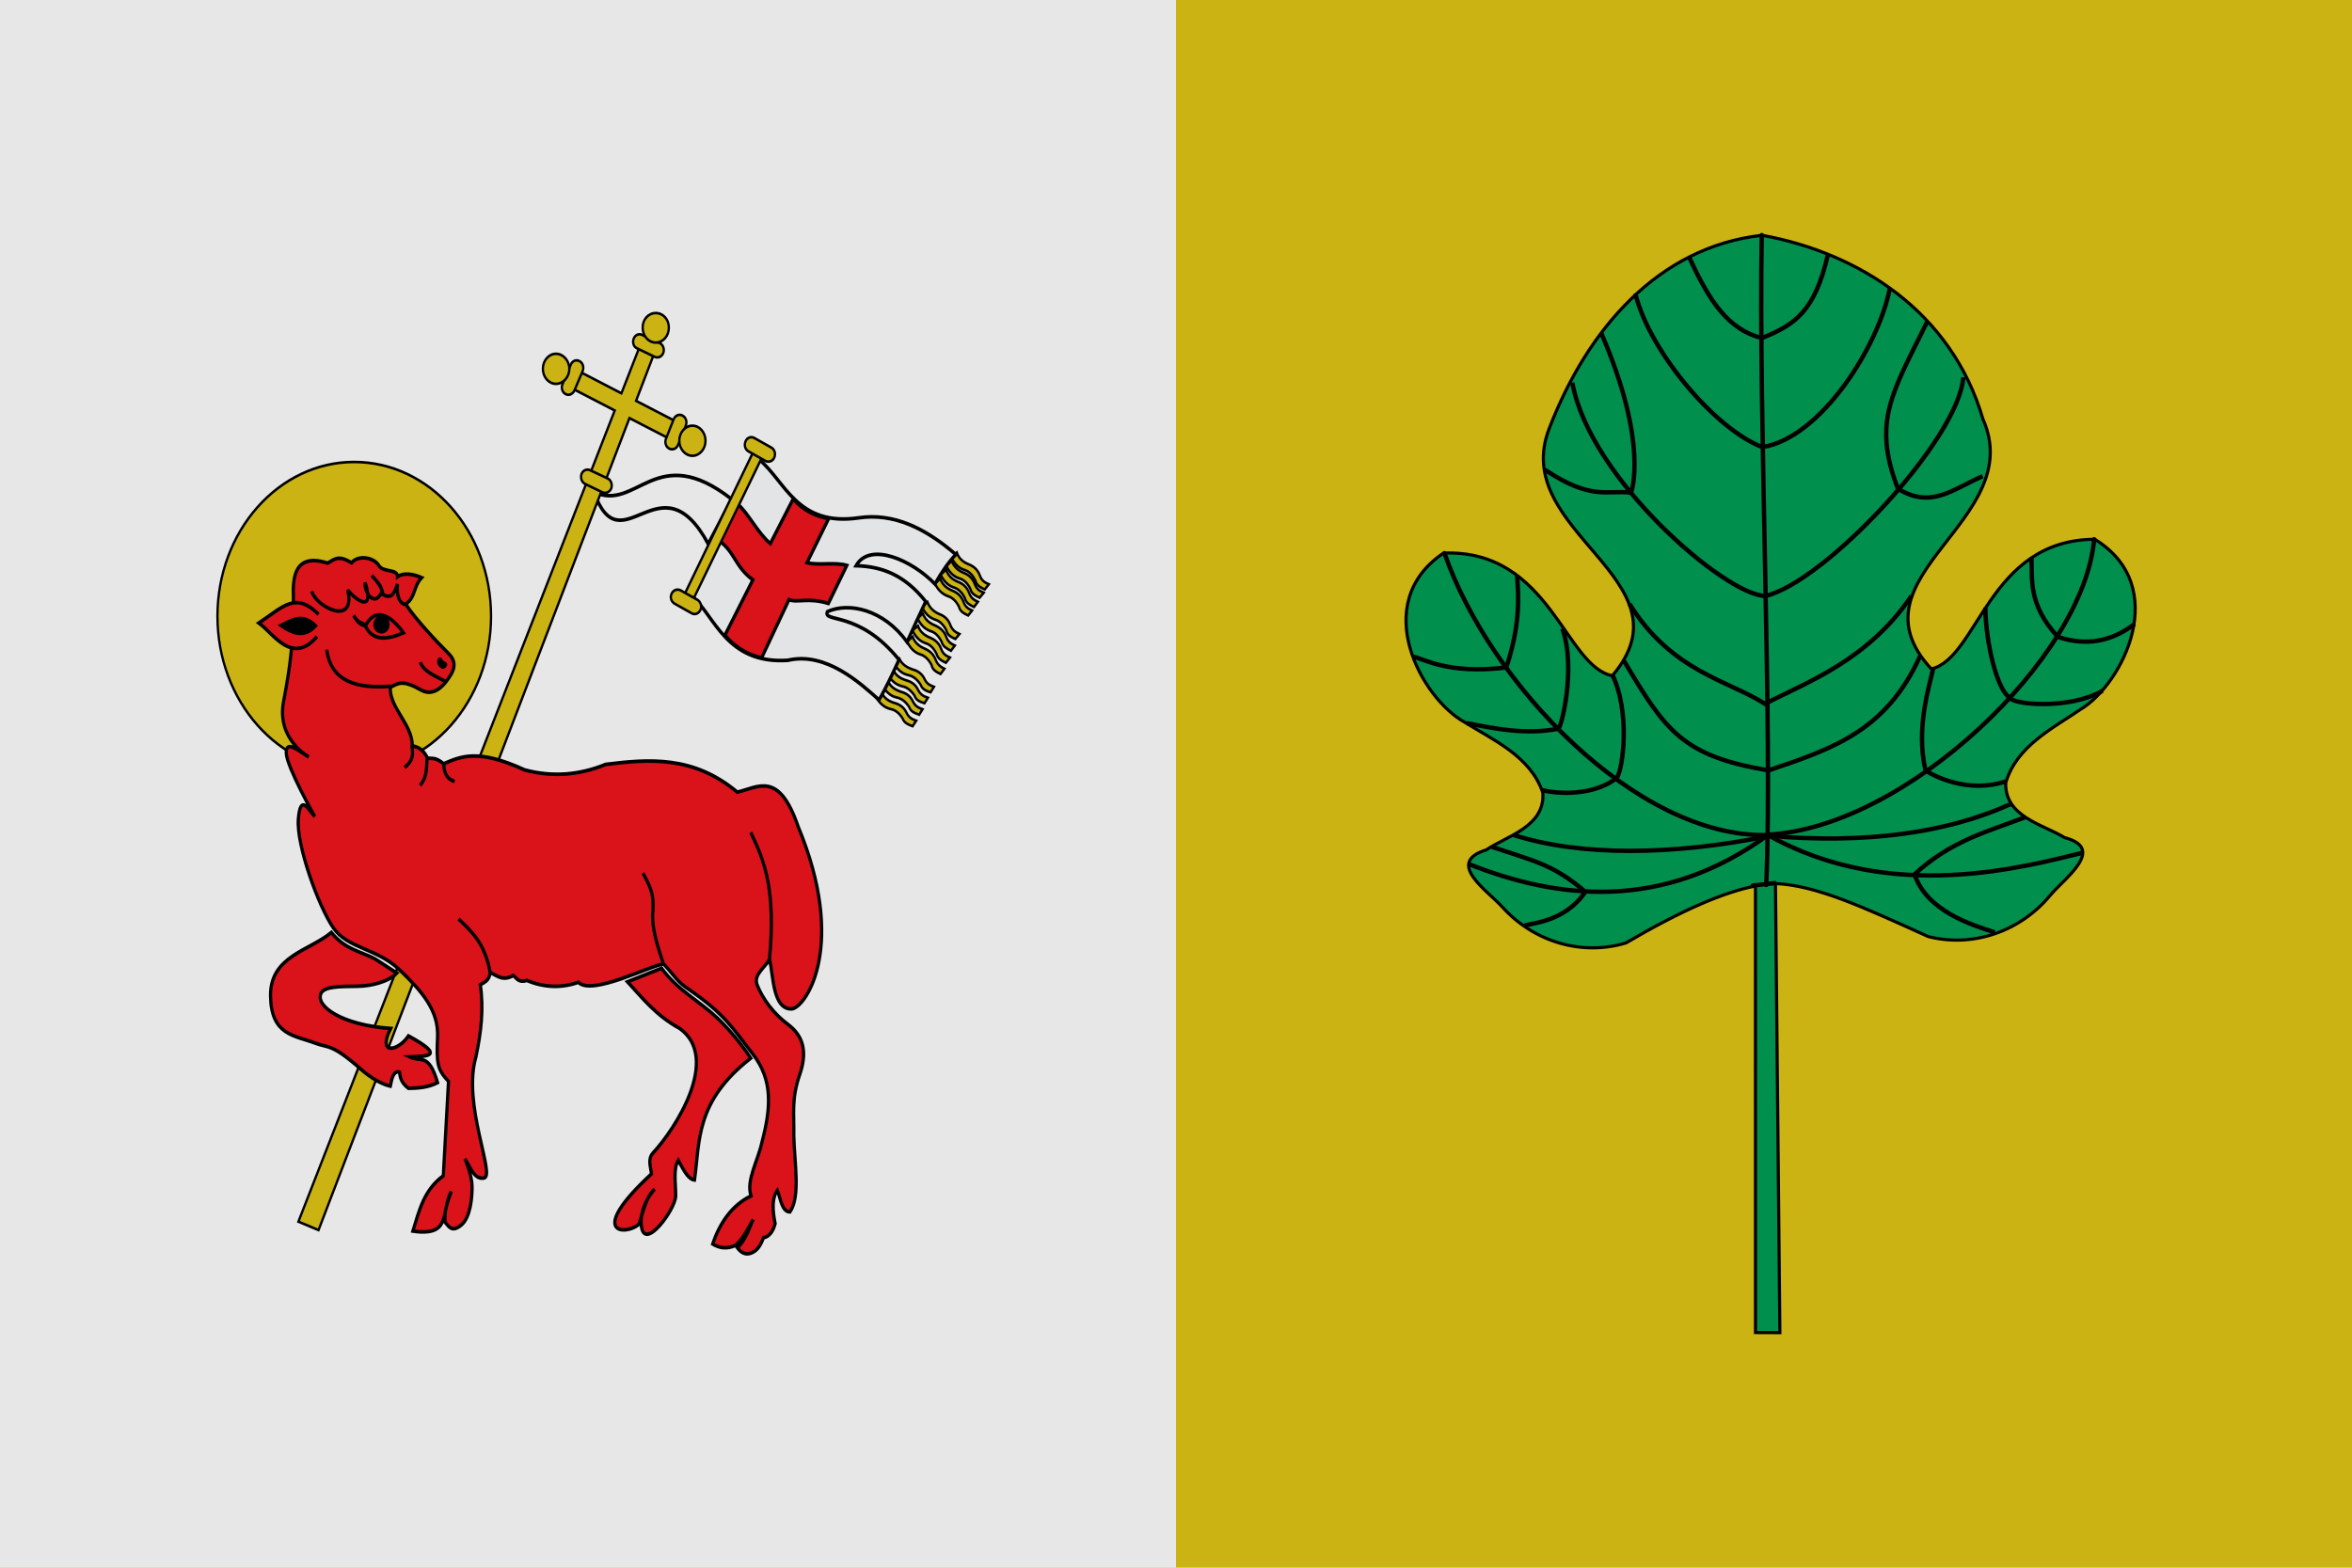
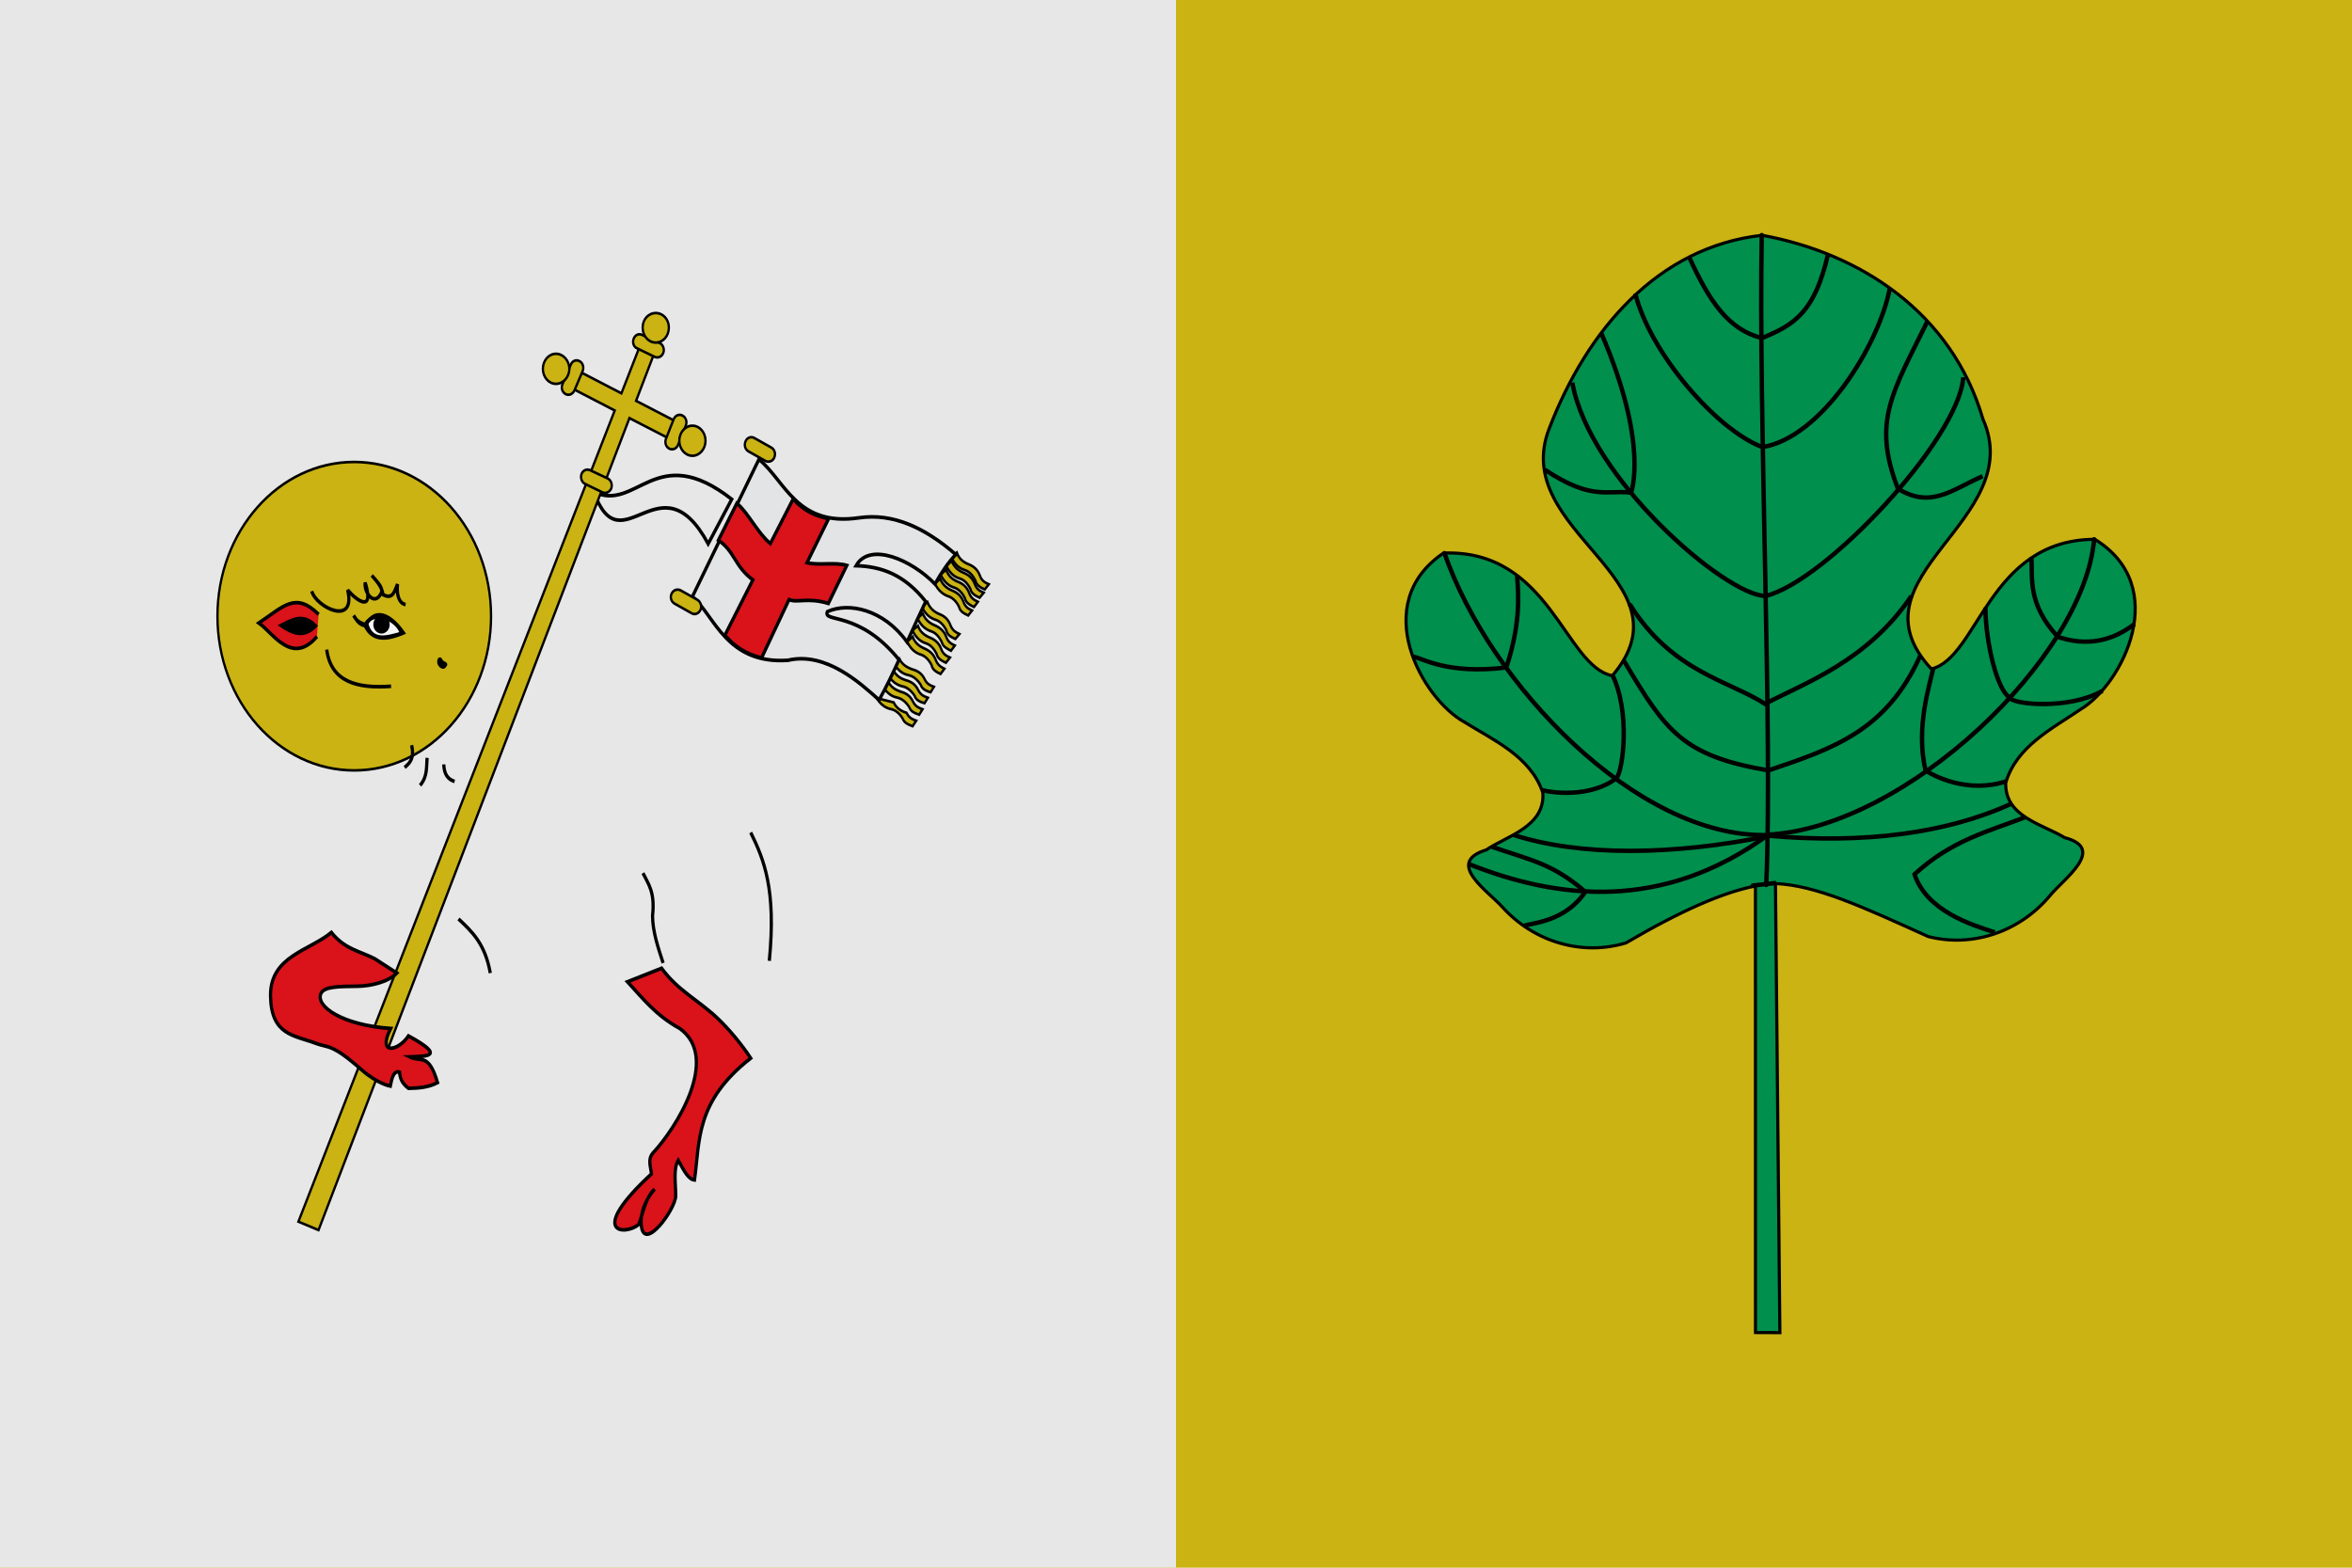
<svg xmlns="http://www.w3.org/2000/svg" xmlns:ns1="http://www.inkscape.org/namespaces/inkscape" xmlns:ns2="http://sodipodi.sourceforge.net/DTD/sodipodi-0.dtd" version="1.1" id="svg2" ns1:output_extension="org.inkscape.output.svg.inkscape" ns1:version="0.47pre1 r21720" ns2:docname="Flag_of_Ibi_Spain.svg" ns2:version="0.32" x="0px" y="0px" width="750px" height="500px" viewBox="0 0 750 500" enable-background="new 0 0 750 500" xml:space="preserve">
  <ns2:namedview width="750px" height="500px" id="base" ns1:guide-bbox="true" showguides="true" ns1:window-y="25" ns1:window-x="0" ns1:window-height="752" ns1:document-units="px" ns1:cy="258.15177" ns1:cx="125.6291" ns1:zoom="0.2631168" ns1:current-layer="layer1" bordercolor="#666666" pagecolor="#ffffff" ns1:pageshadow="2" ns1:window-width="1280" ns1:pageopacity="0.0" borderopacity="1.0" ns1:window-maximized="1" gridtolerance="10000" objecttolerance="10" guidetolerance="10" showgrid="false">
	</ns2:namedview>
  <rect fill="#CAB313" width="750" height="500" />
  <rect fill="#E7E7E7" width="375" height="500" />
  <g id="g3592" transform="matrix(-0.735,0,0,0.828,164.243,1007.458)">
    <path id="path3512" fill="#CAB313" stroke="#000000" d="M69.823-1038.787c32.756,0,59.297,26.647,59.297,59.402   c0,32.755-26.541,59.403-59.297,59.403c-32.86,0-59.403-26.647-59.403-59.403C10.421-1012.14,36.963-1038.787,69.823-1038.787z" />
    <path id="path3514" fill="#CAB313" stroke="#000000" d="M-174.577-978.509c-1.262,2.106-2.738,3.896-5.581,4.845   c-2.212,0.527-3.686,2.001-4.951,4.213c-0.525,1.896-2.315,2.527-4.001,3.37l-1.686-2.001c1.474-0.632,2.949-1.263,3.792-3.476   c0.947-2.211,2.739-3.475,4.95-4.317c2.211-0.842,4.109-2.107,5.162-4.529L-174.577-978.509z" />
    <path id="path3516" fill="none" stroke="#000000" stroke-width="1.4" d="M-83.789-1007.263l-10.216-17.167   c32.966-22.855,41.183,5.161,59.825-2.844C-46.081-997.679-62.934-1041.494-83.789-1007.263z" />
    <path id="path3518" fill="#CAB313" stroke="#000000" d="M-189.217-1002.102c-1.264,2.107-2.738,4.002-5.581,4.846   c-2.214,0.526-3.793,2.106-4.952,4.212c-0.527,1.896-2.317,2.634-4.002,3.371l-1.79-2.002c1.58-0.631,3.055-1.263,3.897-3.37   c0.949-2.317,2.739-3.581,4.845-4.319c2.316-0.842,4.213-2.106,5.162-4.529L-189.217-1002.102z" />
    <path id="path3520" fill="#CAB313" stroke="#000000" d="M-184.582-995.362c-1.265,2.107-2.843,4.003-5.582,4.846   c-2.107,0.527-3.793,2-4.95,4.107c-0.528,2-2.318,2.739-4.004,3.475l-1.684-2.001c1.475-0.632,2.949-1.265,3.791-3.371   c0.949-2.317,2.739-3.581,4.845-4.319c2.318-0.842,4.213-2.212,5.162-4.633L-184.582-995.362z" />
    <path id="path3522" fill="#CAB313" stroke="#000000" d="M-187.005-998.837c-1.265,2.106-2.739,4.002-5.582,4.845   c-2.211,0.527-3.792,2.001-4.95,4.108c-0.527,2.001-2.318,2.634-4.002,3.371l-1.792-1.896c1.582-0.631,3.055-1.263,3.898-3.37   c0.947-2.317,2.738-3.582,4.844-4.319c2.318-0.842,4.109-2.212,5.162-4.529L-187.005-998.837z" />
    <path id="path3524" fill="#CAB313" stroke="#000000" d="M-182.055-991.991c-1.264,2.106-2.843,3.898-5.582,4.845   c-2.106,0.527-3.792,2.001-4.95,4.107c-0.527,2.001-2.318,2.634-4.003,3.371l-1.684-1.896c1.474-0.631,2.948-1.263,3.79-3.475   c0.947-2.211,2.738-3.476,4.844-4.213c2.318-0.842,4.214-2.212,5.162-4.529L-182.055-991.991z" />
    <path id="path3526" fill="#CAB313" stroke="#000000" d="M-172.364-973.876c-1.265,2.107-2.845,4.003-5.582,4.845   c-2.213,0.527-3.793,2.106-4.952,4.213c-0.526,1.895-2.316,2.633-4.002,3.37l-1.79-2c1.58-0.632,3.055-1.265,3.897-3.476   c0.949-2.212,2.739-3.475,4.845-4.214c2.211-0.842,4.213-2.106,5.162-4.529L-172.364-973.876z" />
    <path id="path3528" fill="#CAB313" stroke="#000000" d="M-176.472-982.933c-1.266,2.107-2.844,4.003-5.687,4.845   c-2.107,0.526-3.688,2.001-4.951,4.108c-0.421,2-2.213,2.632-3.897,3.37l-1.792-1.896c1.475-0.631,2.951-1.263,3.898-3.37   c0.947-2.317,2.633-3.581,4.843-4.319c2.213-0.843,4.109-2.212,5.162-4.635L-176.472-982.933z" />
    <path id="path3530" fill="#CAB313" stroke="#000000" d="M-170.048-969.557c-1.262,2.106-2.844,4.002-5.583,4.844   c-2.211,0.527-3.791,2.002-5.054,4.107c-0.421,2.002-2.213,2.739-3.897,3.477l-1.686-2.002c1.37-0.631,2.949-1.37,3.793-3.475   c0.947-2.212,2.631-3.476,4.844-4.319c2.212-0.843,4.107-2.106,5.16-4.529L-170.048-969.557z" />
    <path id="path3532" fill="#CAB313" stroke="#000000" d="M-164.466-960.921c-1.474,2.002-3.264,3.686-6.108,4.214   c-2.212,0.421-3.897,1.685-5.372,3.686c-0.738,1.896-2.528,2.423-4.319,2.948l-1.474-2.106c1.474-0.527,3.054-0.948,4.107-3.054   c1.159-2.107,3.054-3.16,5.372-3.686c2.211-0.738,4.317-1.79,5.583-4.107L-164.466-960.921z" />
    <path id="path3534" fill="#CAB313" stroke="#000000" d="M-161.831-956.602c-1.475,1.895-3.16,3.581-6.111,4.212   c-2.106,0.317-3.896,1.686-5.37,3.582c-0.632,1.895-2.527,2.422-4.319,2.948l-1.474-2.106c1.58-0.527,3.054-0.948,4.213-2.95   c1.159-2.211,3.054-3.265,5.266-3.792c2.317-0.631,4.319-1.685,5.582-4.002L-161.831-956.602z" />
    <path id="path3536" fill="#CAB313" stroke="#000000" d="M-159.516-952.284c-1.578,2.002-3.264,3.686-6.108,4.213   c-2.212,0.421-3.897,1.685-5.372,3.686c-0.737,1.896-2.529,2.317-4.319,2.948l-1.474-2.106c1.58-0.527,3.056-0.948,4.213-3.054   c1.158-2.107,2.949-3.16,5.267-3.686c2.318-0.739,4.319-1.791,5.582-4.108L-159.516-952.284z" />
-     <path id="path3538" fill="#CAB313" stroke="#000000" d="M-156.777-947.86c-1.474,1.895-3.159,3.581-6.003,4.212   c-2.211,0.317-4.002,1.686-5.37,3.686c-0.739,1.79-2.528,2.317-4.321,2.95l-1.578-2.107c1.578-0.526,3.16-1.052,4.213-3.054   c1.158-2.212,3.054-3.265,5.267-3.792c2.316-0.631,4.317-1.685,5.582-4.002L-156.777-947.86z" />
+     <path id="path3538" fill="#CAB313" stroke="#000000" d="M-156.777-947.86c-1.474,1.895-3.159,3.581-6.003,4.212   c-2.211,0.317-4.002,1.686-5.37,3.686c-0.739,1.79-2.528,2.317-4.321,2.95l-1.578-2.107c1.578-0.526,3.16-1.052,4.213-3.054   c2.316-0.631,4.317-1.685,5.582-4.002L-156.777-947.86z" />
    <path id="path3540" fill="#E3E4E5" stroke="#000000" stroke-width="1.4" d="M-149.089-1017.269   c-15.272-2.001-29.069,4.107-42.129,14.113c3.16,2.95,6.213,6.847,9.058,11.376c9.899-9.163,28.225-16.43,34.228-7.057   c-11.374,0.316-21.064,3.581-30.227,13.798c2.635,4.95,5.372,10.217,8.11,15.588c10.217-12.64,25.384-15.378,34.547-11.692   c2.211,4.425-13.692-0.631-31.071,18.538c2.739,5.371,5.582,10.637,8.637,15.483c7.898-6.214,22.96-18.748,39.602-15.273   c26.751,1.581,31.807-17.273,41.392-24.54l-28.859-52.872C-117.386-1031.276-122.23-1013.793-149.089-1017.269z" />
    <path id="path2322" fill="#DA121A" stroke="#000000" stroke-width="1.4" d="M-136.029-1016.952l9.375,16.957   c-4.95,1.158-12.006-0.317-17.273,1.052l8.004,14.64c8.952-2.421,13.481-0.106,17.062-1.475l11.902,22.434   c6.952-1.37,12.323-4.845,15.904-8.742l-12.112-21.275c7.899-5.161,7.899-11.06,14.957-15.273l-8.005-14.217   c-4.845,3.475-8.954,11.375-14.535,15.483l-9.901-17.168C-125.285-1019.902-130.551-1017.9-136.029-1016.952z" />
-     <path id="path3543" fill="#CAB313" stroke="#000000" d="M-72.412-985.778l-3.688,2.107l-31.597-57.927l3.793-2.107L-72.412-985.778   z" />
    <path id="path3545" fill="#CAB313" stroke="#000000" d="M-100.008-1046.759c0.737,1.475,0.211,3.16-1.264,3.896l-7.372,3.686   c-1.369,0.632-3.159,0.106-3.792-1.263c-0.737-1.475-0.211-3.16,1.264-3.896l7.372-3.686   C-102.325-1048.761-100.641-1048.128-100.008-1046.759z" />
    <path id="path3547" fill="#CAB313" stroke="#000000" d="M-67.883-987.989c0.737,1.37,0.104,3.055-1.369,3.792l-7.373,3.687   c-1.369,0.737-3.055,0.106-3.792-1.264c-0.737-1.369-0.104-3.16,1.263-3.897l7.372-3.686   C-70.306-989.989-68.621-989.463-67.883-987.989z" />
    <path id="path3549" fill="#CAB313" stroke="#000000" d="M-61.259-1082.672l8.771,20.336l-20.133,9.248l3.788,6.209l19.21-8.804   L85.264-742.917l8.735-3.242l-137.239-312.458l19.584-9.009l-3.787-6.21l-18.699,8.599l-9.11-20.713L-61.259-1082.672z" />
    <path id="path3551" fill="#CAB313" stroke="#000000" d="M-51.454-1086.256c0.631,1.475,0,3.16-1.475,3.686l-7.582,3.265   c-1.475,0.633-3.159,0-3.792-1.475c-0.632-1.474,0.104-3.16,1.474-3.791l7.689-3.16   C-53.666-1088.362-52.085-1087.729-51.454-1086.256z" />
    <path id="path3553" fill="#CAB313" stroke="#000000" d="M-28.81-1034.121c0.528,1.475-0.104,3.16-1.578,3.792l-7.584,3.265   c-1.474,0.527-3.055-0.105-3.792-1.581c-0.525-1.474,0.106-3.16,1.581-3.791l7.582-3.161   C-31.126-1036.227-29.442-1035.596-28.81-1034.121z" />
    <path id="path3555" fill="#CAB313" stroke="#000000" d="M-72.624-1056.659c1.475-0.738,3.16,0,3.793,1.368l3.37,7.584   c0.632,1.475,0,3.16-1.474,3.792c-1.475,0.631-3.159,0-3.792-1.475l-3.37-7.478C-74.73-1054.343-74.098-1056.028-72.624-1056.659z" />
    <path id="path3557" fill="#CAB313" stroke="#000000" d="M-27.967-1077.619c1.475-0.737,3.159-0.104,3.793,1.369l3.58,7.478   c0.739,1.37,0.106,3.16-1.264,3.792c-1.474,0.737-3.159,0.106-3.897-1.37l-3.58-7.478   C-29.967-1075.197-29.442-1076.987-27.967-1077.619z" />
    <path id="path3559" fill="#CAB313" stroke="#000000" d="M-61.039-1096.156c3.16,0,5.688,2.423,5.688,5.583   c0,3.265-2.528,5.792-5.688,5.792c-3.159,0-5.686-2.527-5.686-5.792C-66.725-1093.733-64.198-1096.156-61.039-1096.156z" />
    <path id="path3561" fill="#CAB313" stroke="#000000" d="M-76.942-1052.763c3.16,0,5.687,2.633,5.687,5.793   c0,3.16-2.527,5.794-5.687,5.794c-3.159,0-5.688-2.634-5.688-5.794C-82.629-1050.13-80.101-1052.763-76.942-1052.763z" />
    <path id="path3563" fill="#CAB313" stroke="#000000" d="M-17.749-1080.462c3.159,0,5.686,2.633,5.686,5.793   c0,3.16-2.527,5.792-5.686,5.792c-3.16,0-5.794-2.632-5.794-5.792C-23.543-1077.829-20.909-1080.462-17.749-1080.462z" />
    <path id="path3565" ns2:nodetypes="ccc" fill="#F7F6F6" stroke="#000000" stroke-width="1.4" d="M49.338-972.723   c5.767,1.314,13.077,3.866,15.154-4.198C59.632-982.12,50.374-977.188,49.338-972.723z" />
-     <path id="path3567" ns2:nodetypes="ccccccccccczzcccccccccccczcccccccccczzcczccczzzzczczcccscccscsc" fill="#DA121A" stroke="#000000" stroke-width="1.4" d="   M40.858-950.985c-4.618,2.329-8.886-0.114-12.459-5.09c-2.656-3.434-2.634-6.237,0.569-9.034   c4.615-4.032,14.564-13.437,18.455-18.907c-4.412-2.837-3.232-6.765-6.897-10.224c3.979-1.536,8.045-1.94,10.463-0.357   c-0.044-3.157,6.209-1.483,8.086-4.28c2.117-3.153,8.876-4.258,11.889-1.069c5.691-3.184,7.426-1.321,10.343,0.119   c14.245-4.024,15.24,5.236,14.862,13.316c0.122,18.188,1.223,25.707,4.281,40.067c3.087,14.499-10.938,21.282-10.938,21.282   c4.374-2.373,10.01-6.797,9.749-1.426c-0.261,5.371-12.366,24.373-12.366,24.373c2.725-2.57,6.207-9.104,7.135,0.951   c0.929,10.054-8.858,33.878-15.218,41.969c-6.302,8.017-18.923,7.769-28.772,16.169c-9.849,8.402-16.924,15.709-16.408,25.92   c0.517,10.208,0.066,12.447-4.755,17.001l2.259,36.381c8.356,5.452,10.361,13.07,13.197,21.283   c-4.121,0.565-10.164,0.832-12.365-2.772c-2.202-3.604-1.781-8.463-4.279-12.446c1.515,3.87,3.244,7.711,2.614,11.888   c-1.657,1.649-2.87,3.928-6.895,1.07c-4.024-2.858-4.854-10.64-4.756-15.099c0.097-4.34,3.092-10.462,3.092-10.462   c-2.399,3.331-4.151,8.177-8.323,7.37c-4.963-1.017,9.502-28.316,3.567-46.605c-2.211-9.274-3.476-18.547-1.903-27.822   c-1.857-0.984-3.945-1.642-4.279-4.755c-2.968,1.261-5.522,3.519-9.987,1.189c-1.602,1.013-2.298,2.934-5.945,1.903   c-7.451,2.764-14.902,3.02-22.352,0.712c-5.823,5.387-32.044-6.838-37.026-7.033c-4.982,4.851-5.688,6.747-11.202,9.957   c-15.45,9.527-18.624,14.695-27.387,24.659c-8.75,9.949-8.009,20.569-3.988,34.102c1.701,7.065,6.975,14.742,4.701,20.615   c7.867,3.325,13.484,10.04,16.645,18.521c-2.924,1.578-6.169,2.03-9.988,0.475c-3.607-2.946-5.269-6.54-7.578-9.918   c1.973,3.913,3.369,8.045,6.866,10.869c-1.515,1.78-3.299,2.817-5.707,2.14c-3.089-0.908-4.513-3.297-5.607-5.979   c-2.499-0.435-4.162-2.309-5.093-5.433c1.195-5.226,1.423-9.848-0.95-12.84c-1.451,3.368-1.957,8.252-5.47,8.322   c-4.668-6.059-1.906-18.928-1.665-29.486c-0.203-8.07,1.151-13.864-2.614-23.541c-3.766-9.678-0.656-15.367,5.231-19.261   c5.886-3.893,10.78-9.51,13.315-15.218c1.527-3.812-3.026-6.33-5.457-9.763c-1.608,6.667-1.412,19.524-9.761,19.037   c-6.502-1.052-23.743-25.12-2.616-70.147c8.355-21.755,17.437-15.145,26.395-13.316c19.023-14.091,38.045-12.774,57.068-10.701   c11.132,4.015,22.796,5.095,35.193,2.139c20.514-8.322,27.627-5.157,35.191-2.378c3.468-2.585,4.903-1.915,6.897-2.141   c1.337-2.135,2.829-4.176,6.657-4.755c0.055-8.491,9.861-14.426,9.582-22.563C50.603-953.503,48.984-955.082,40.858-950.985z" />
    <path id="path3569" stroke="#000000" stroke-width="1.4" d="M57.948-978.973c1.58,0,2.843,1.263,2.843,2.843   c0,1.475-1.264,2.739-2.843,2.739c-1.58,0-2.845-1.264-2.845-2.739C55.103-977.709,56.368-978.973,57.948-978.973z" />
    <path id="path3571" ns2:nodetypes="cc" fill="none" stroke="#000000" stroke-width="1.4" d="M81.711-966.514   C79.877-954.077,68.57-951.442,53.8-952.39" />
    <path id="path3573" ns2:nodetypes="cc" fill="none" stroke="#000000" stroke-width="1.4" d="M47.915-921.115   c-2.188-1.679-4.343-3.393-3.027-8.576" />
    <path id="path3575" ns2:nodetypes="cc" fill="none" stroke="#000000" stroke-width="1.4" d="M41.189-914.221   c-3.298-3.532-2.667-7.063-3.028-10.594" />
    <path id="path3577" ns2:nodetypes="cc" fill="none" stroke="#000000" stroke-width="1.4" d="M26.225-915.735   c2.811-0.736,4.581-2.688,4.707-6.558" />
    <path id="path3579" ns2:nodetypes="cc" fill="none" stroke="#000000" stroke-width="1.4" d="M-102.235-896.061   c-5.775,10.462-11.091,21.82-8.07,49.432" />
    <path id="path3581" ns2:nodetypes="ccc" fill="none" stroke="#000000" stroke-width="1.4" d="M-55.491-880.424   c-2.253,4.179-5.306,7.159-4.152,16.448c-0.047,6.063-2.366,12.127-4.591,18.189" />
    <path id="path3583" ns2:nodetypes="cc" fill="none" stroke="#000000" stroke-width="1.4" d="M24.542-862.771   c-5.738,4.807-11.542,9.491-13.788,20.85" />
    <path id="path3585" ns2:nodetypes="cscccccccszccc" fill="#DA121A" stroke="#000000" stroke-width="1.4" d="   M-77.854-762.223c2.633-0.254,4.428-3.284,7.06-7.566c2.22,3.388,1.089,8.755,1.094,13.704   c0.006,4.948,13.493,21.545,14.902,11.682c0.363-2.55,0.241-7.998-5.739-14.289c3.874,3.141,4.843,8.861,6.894,13.62   c5.688,4.223,22.9,3.886-5.548-19.504c0.371-2.809,1.697-5.524-0.505-7.904c-10.06-9.56-29.52-36.655-11.77-48.088   c10.409-5.049,16.129-11.662,22.7-17.99l-14.797-5.213c-7.274,8.771-15.77,12.104-24.456,19.411   c-4.666,3.925-10.441,10.069-14.216,15.227C-78.079-792.361-80.232-777.11-77.854-762.223z" />
    <path id="path3587" ns2:nodetypes="czsscccccccssccc" fill="#DA121A" stroke="#000000" stroke-width="1.4" d="   M60.752-847.363l-9.475,5.442c3.579,3.382,11.195,5.004,16.982,5.071c8.176,0.098,14.625,0.052,15.971,2.833   c2.356,4.874-9.052,12.123-30.262,13.449c5.965,10.402-3.228,8.831-7.735,2.858c-16.655,8.086-7.744,7.806-0.505,8.071   c-4.833,2.165-8.249-1.734-12.105,9.921c3.927,1.828,8.239,2.128,12.61,2.186c2.827-1.818,3.717-3.959,3.868-6.221   c2.467-0.73,3.332,2.141,4.034,5.38c0,0,5.514-0.86,12.478-6.313c13.059-10.227,14.298-8.319,19.805-10.164   c9.482-3.177,19.457-3.085,19.672-18.328s-16.914-17.352-26.397-24.381C73.788-850.974,67.057-850.328,60.752-847.363z" />
    <path id="path3589" ns2:nodetypes="ccc" fill="#DA121A" stroke="#000000" stroke-width="1.4" d="M85.232-980.091   c10.004-8.791,15.159-3.099,25.918,3.328c-6.24,3.958-14.399,16.482-25.206,5.23" />
    <path id="path3591" ns2:nodetypes="ccc" stroke="#000000" stroke-width="1.4" d="M86.538-975.692   c5.636-4.975,10.261-2.184,14.98-0.119C96.399-972.624,91.343-971.02,86.538-975.692z" />
    <path id="path3593" ns2:nodetypes="cccscccc" fill="none" stroke="#000000" stroke-width="1.4" d="M47.484-983.896   c2.309-0.234,4.068-2.842,3.525-7.826c1.204,2.289,1.792,6.213,6.282,4.021c0.392-2.868,2.625-5.123,4.875-7.372   c-3.012,3.076-5.112,4.984-4.032,6.906c2.9,5.156,7.479-0.29,6.885-4.171c-4.078,11.911,3.779,6.958,7.609,2.853   c-3.735,14.179,13.561,6.774,15.575,0.477" />
-     <path id="path3595" ns2:nodetypes="cc" fill="none" stroke="#000000" stroke-width="1.4" d="M30.182-954.173   c4.067-2.182,9.207-3.558,10.938-7.49" />
    <path id="path3597" ns2:nodetypes="ccccc" fill="none" stroke="#000000" stroke-width="1.4" d="M65.019-975.692   c-3.376,6.221-9.765,5.282-16.586,2.735c4.323-5.505,11.53-10.87,16.348-2.973c1.67-0.945,3.533-0.868,5.231-3.685   C69.1-978.601,68.256-976.291,65.019-975.692z" />
    <path id="path3599" ns2:nodetypes="cssss" stroke="#000000" stroke-width="1.4" d="M30.481-961.128   c-0.761,0.314-0.187,0.586,0.119,1.011c0.514,0.716,1.709,0.074,2.257-0.832c0.551-0.906-0.005-2.576-0.595-1.606   C31.811-961.807,31.476-961.539,30.481-961.128z" />
  </g>
  <g id="g3081" transform="matrix(1,5.9220885e-3,-5.9220885e-3,1,2.118,6.024)">
    <path id="path4542" ns2:nodetypes="cccccccccccccccccccccc" fill="#008F4C" stroke="#000000" d="M560.183,65.701   c-33.279,3.88-55.701,30.646-67.492,61.924c-12.898,33.267,46.539,47.907,20.56,78.817c-15.146-2.792-20.12-40.277-54.061-38.79   c-23.779,16.231-6.654,46.583,7.13,53.951c9.145,5.64,20.996,10.725,24.983,22.286c0.85,10.814-11.345,13.837-17.93,18.345   c-13.32,4.177,0.706,13.143,5.315,18.281c10.24,11.134,25.621,15.402,39.42,11.122c17.684-10.509,30.953-16.336,41.165-18.39   l0.86,142.42l7.773-0.017l-2.255-143.227c13.054,0.512,27.891,7.289,48.769,16.605c14.011,3.526,29.14-1.567,38.762-13.24   c4.324-5.379,18.127-15.1,4.599-18.55c-6.818-4.145-19.16-6.504-18.896-17.347c3.356-11.759,14.914-17.479,23.741-23.605   c13.366-8.104,28.823-39.338,4.201-54.258c-33.972,0.353-36.91,38.05-51.883,41.659c-27.614-29.459,30.66-47.285,15.981-79.806   C620.737,89.728,591.175,71.186,560.183,65.701z" />
    <path id="path4544" ns2:nodetypes="cc" fill="none" stroke="#000000" stroke-width="1.4" d="M565.836,272.239   c-10.532,1.237-6.701,0.771-6.701,0.771" />
    <path id="path4546" ns2:nodetypes="cc" fill="none" stroke="#000000" stroke-width="1.4" stroke-linecap="round" stroke-linejoin="round" d="   M459.479,167.677c14.706,41.665,61.793,90.266,103.104,89.299" />
    <path id="path4548" ns2:nodetypes="cc" fill="none" stroke="#000000" stroke-width="1.4" stroke-linecap="round" stroke-linejoin="round" d="   M560.05,65.629c-0.72,59.737,4.46,157.821,2.665,207.259" />
    <path id="path4550" ns2:nodetypes="cc" fill="none" stroke="#000000" stroke-width="1.4" stroke-linecap="round" stroke-linejoin="round" d="   M666.613,162.025c-2.968,37.814-59.476,92.269-103.444,94.818" />
-     <path id="path4552" ns2:nodetypes="cc" fill="none" stroke="#000000" stroke-width="1.4" d="M663.711,261.993   c-18.025,4.414-61.23,17.016-100.889-5.225" />
    <path id="path4554" ns2:nodetypes="cc" fill="none" stroke="#000000" stroke-width="1.4" d="M467.828,266.783   c28.064,10.98,61.867,15.08,95.625-10.054" />
    <path id="path4556" ns2:nodetypes="ccc" fill="none" stroke="#000000" stroke-width="1.4" d="M600.997,82.365   c-3.428,18.366-21.561,47.766-40.324,50.899c-14.839-5.489-36.021-29.914-40.843-48.759" />
    <path id="path4558" ns2:nodetypes="ccc" fill="none" stroke="#000000" stroke-width="1.4" d="M624.592,110.617   c-1.36,19.853-43.684,65.504-62.657,70.109c-12.696-0.027-56.361-37.118-62.004-67.667" />
    <path id="path4561" ns2:nodetypes="ccc" fill="none" stroke="#000000" stroke-width="1.4" d="M608.466,180.458   c-13.908,20.82-33.591,27.831-46.497,34.673c-11.626-7.358-29.832-10.096-43.362-31.595" />
    <path id="path4563" ns2:nodetypes="ccc" fill="none" stroke="#000000" stroke-width="1.4" d="M482.639,174.454   c0.712,7.379,1.065,16.182-3.217,29.57c-18.714,2.421-26.741-2.796-29.597-3.24" />
-     <path id="path4565" ns2:nodetypes="ccc" fill="none" stroke="#000000" stroke-width="1.4" d="M497.244,191.543   c4.592,12.941-0.355,32.36-1.182,31.919c-10.258,2.087-20.55,0.057-29.172-1.639" />
    <path id="path4567" ns2:nodetypes="ccc" fill="none" stroke="#000000" stroke-width="1.4" d="M513.168,206.011   c5.979,11.852,3.648,30.6,1.635,33.039c-5.496,4.518-15.297,5.884-23.789,4.034" />
    <path id="path4569" ns2:nodetypes="ccc" fill="none" stroke="#000000" stroke-width="1.4" d="M679.681,188.943   c-7.398,5.787-15.602,7.217-24.454,4.276c-9.779-10.503-8.131-18.548-8.583-25.328" />
    <path id="path4571" ns2:nodetypes="ccc" fill="none" stroke="#000000" stroke-width="1.4" d="M669.527,210.369   c-10.62,6.147-28.832,4.577-29.661,2.211c-3.851-2.464-7.579-16.835-7.81-28.584" />
    <path id="path4573" ns2:nodetypes="ccc" fill="none" stroke="#000000" stroke-width="1.4" d="M639.026,239.379   c-12.334,4.17-23.417-1.743-25.735-3.304c-3.284-13.732,1.184-27.302,2.323-32.83" />
    <path id="path4575" ns2:nodetypes="cc" fill="none" stroke="#000000" stroke-width="1.4" d="M640.483,246.64   c-20.431,9.391-46.283,13.055-77.206,10.559" />
    <path id="path4577" ns2:nodetypes="cc" fill="none" stroke="#000000" stroke-width="1.4" d="M482.028,257.416   c21.438,6.782,50.88,6.217,81.255-0.097" />
    <path id="path4579" ns2:nodetypes="ccc" fill="none" stroke="#000000" stroke-width="1.4" d="M630.941,142.12   c-9.903,4.44-16.402,10.538-26.979,4.158c-8.442-21.425-1.913-30.729,9.055-53.389" />
    <path id="path4581" ns2:nodetypes="ccc" fill="none" stroke="#000000" stroke-width="1.4" d="M509.092,97.271   c15.54,35.423,9.789,50.733,9.785,50.745c-7.941-0.797-12.595,2.622-27.5-7.105" />
    <path id="path4583" ns2:nodetypes="ccc" fill="none" stroke="#000000" stroke-width="1.4" d="M581.221,71.628   c-4.087,18.264-10.413,22.554-20.943,26.856c-10.666-2.648-16.742-11.458-23.358-25.746" />
    <path id="path4585" ns2:nodetypes="ccc" fill="none" stroke="#000000" stroke-width="1.4" d="M645.109,250.809   c-11.356,4.5-23.32,7.379-35.138,18.415c4.015,11.706,18.171,15.959,25.697,18.351" />
    <path id="path4587" ns2:nodetypes="ccc" fill="none" stroke="#000000" stroke-width="1.4" d="M475.219,261.269   c13.31,4.434,19.462,5.377,29.823,14.152c-6.649,9.911-17.476,10.006-19.473,10.98" />
    <path id="path4589" ns2:nodetypes="cc" fill="none" stroke="#000000" stroke-width="1.4" d="M611.403,199.463   c-10.624,24.017-27.573,29.796-48.052,36.834" />
    <path id="path4591" ns2:nodetypes="cc" fill="none" stroke="#000000" stroke-width="1.4" d="M516.92,201.671   c13.517,22.514,18.904,30.171,46.269,34.702" />
  </g>
</svg>